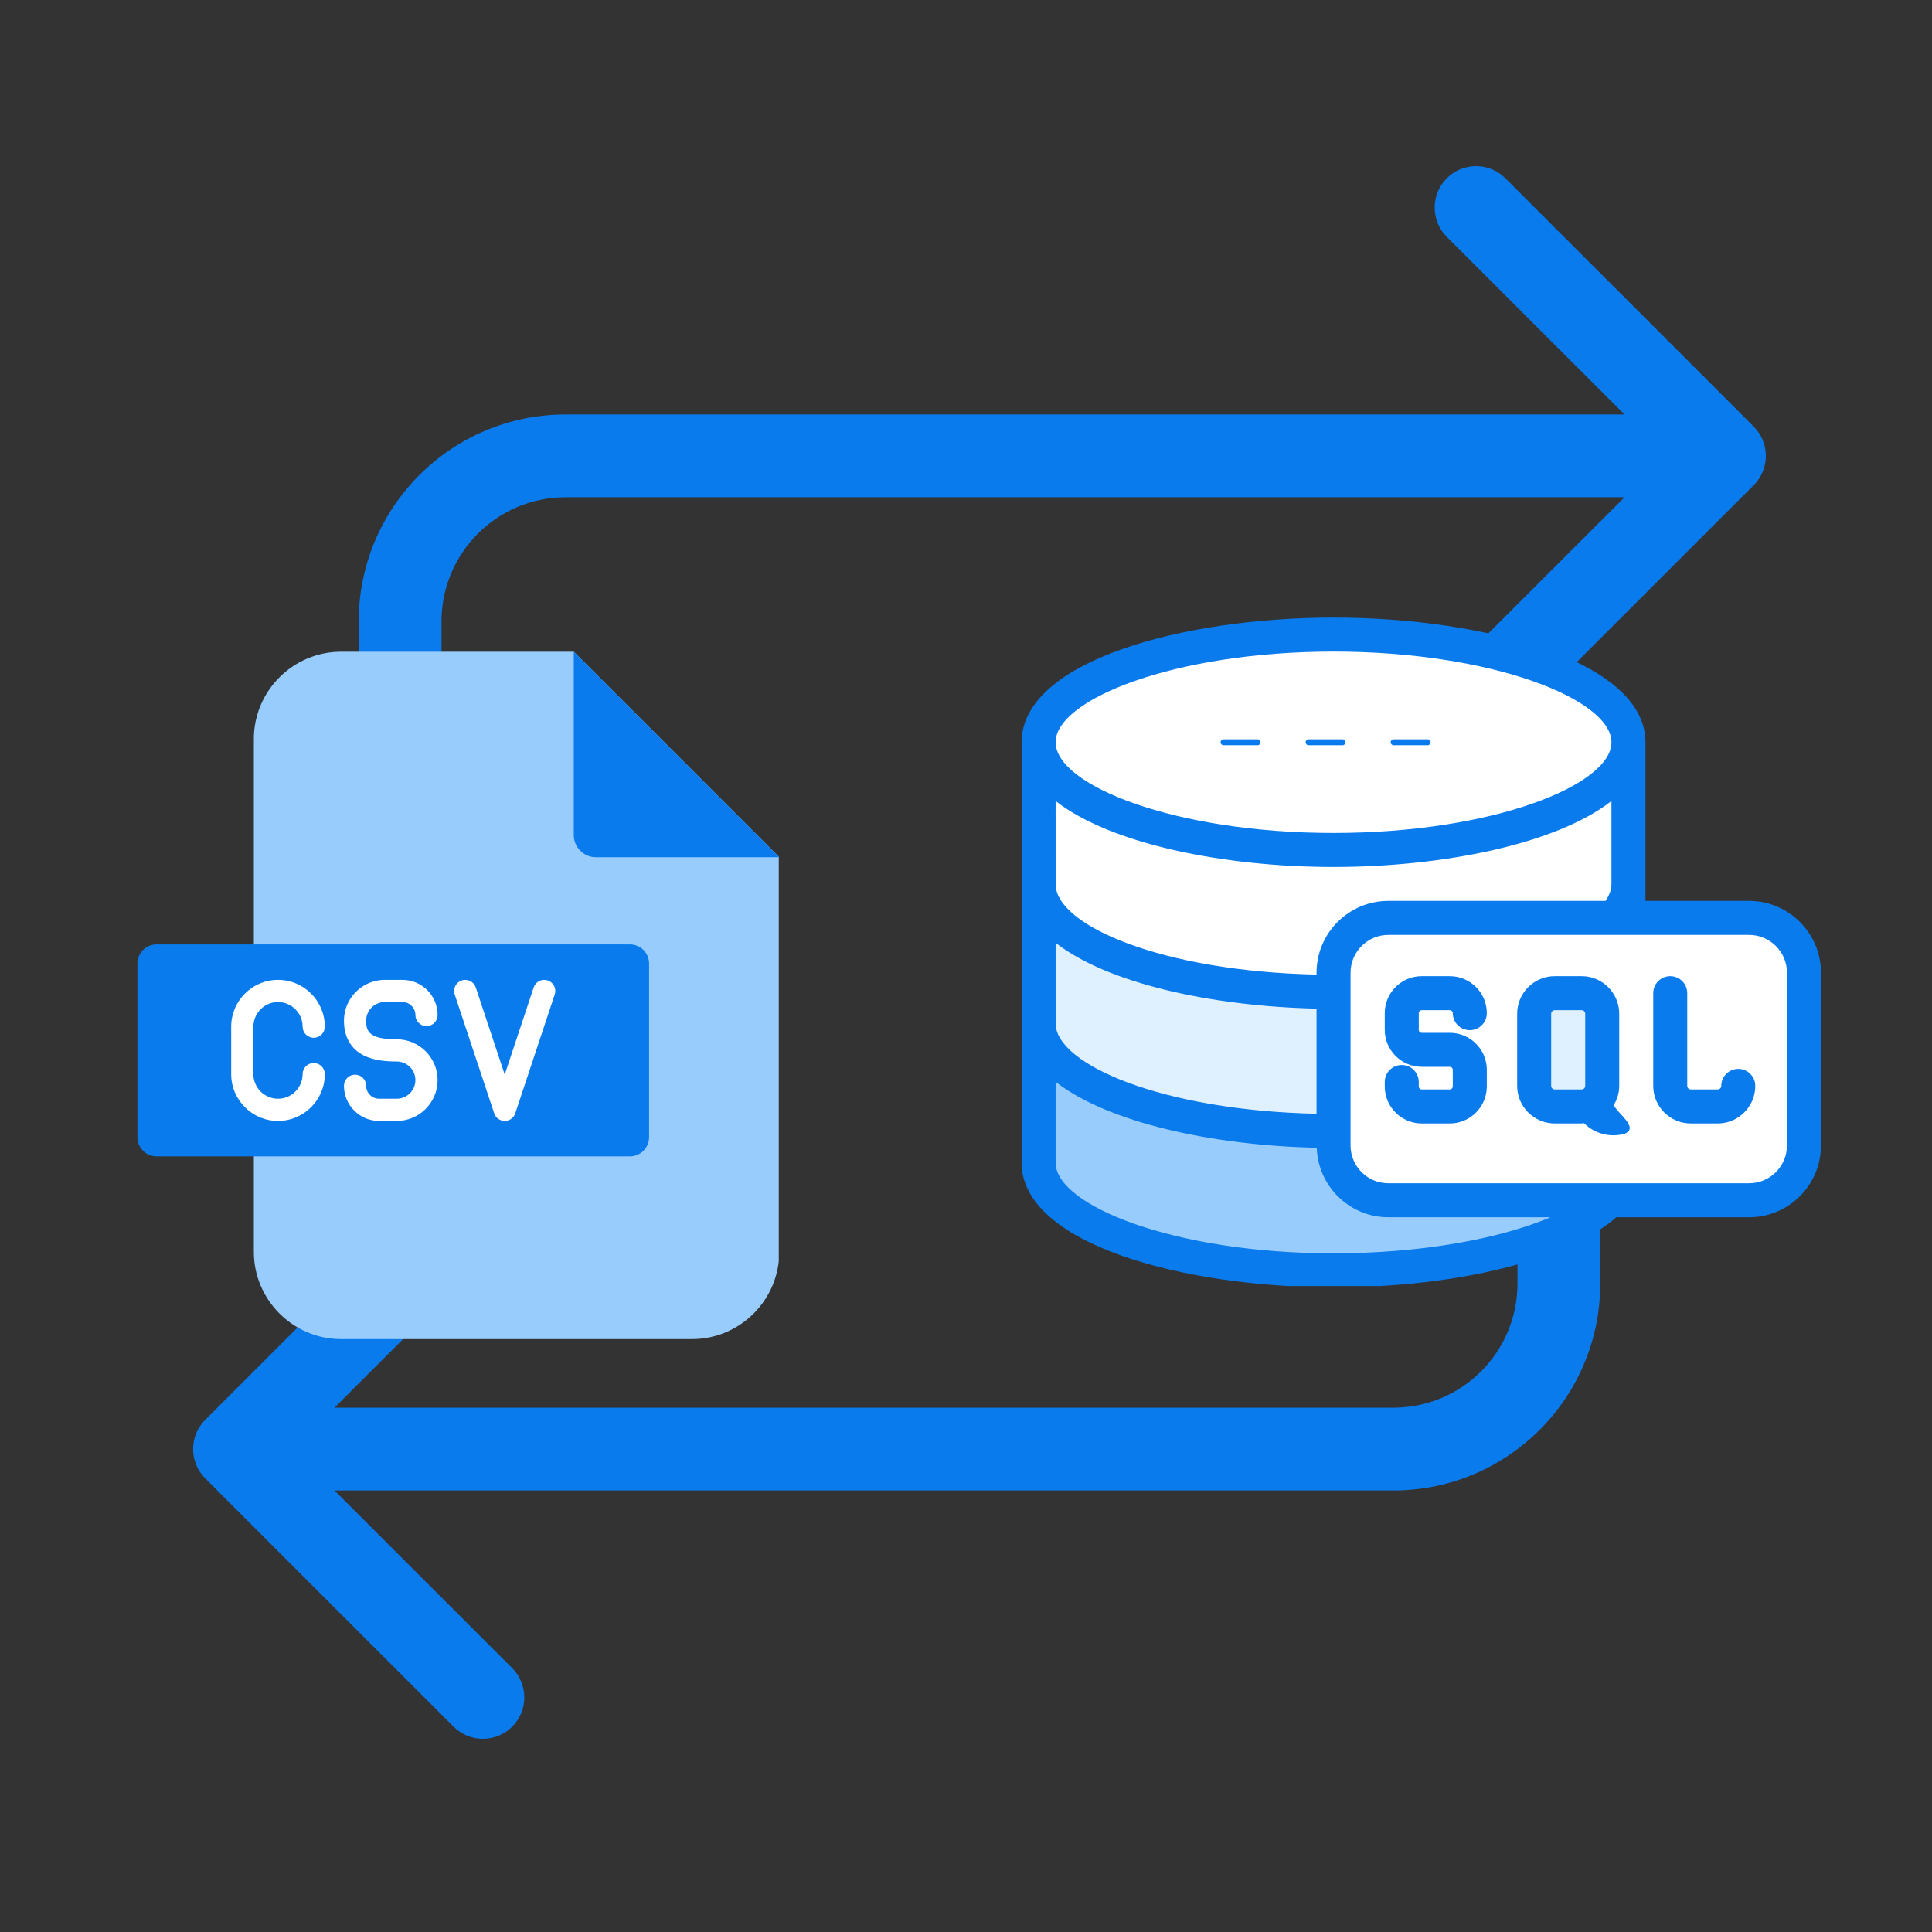
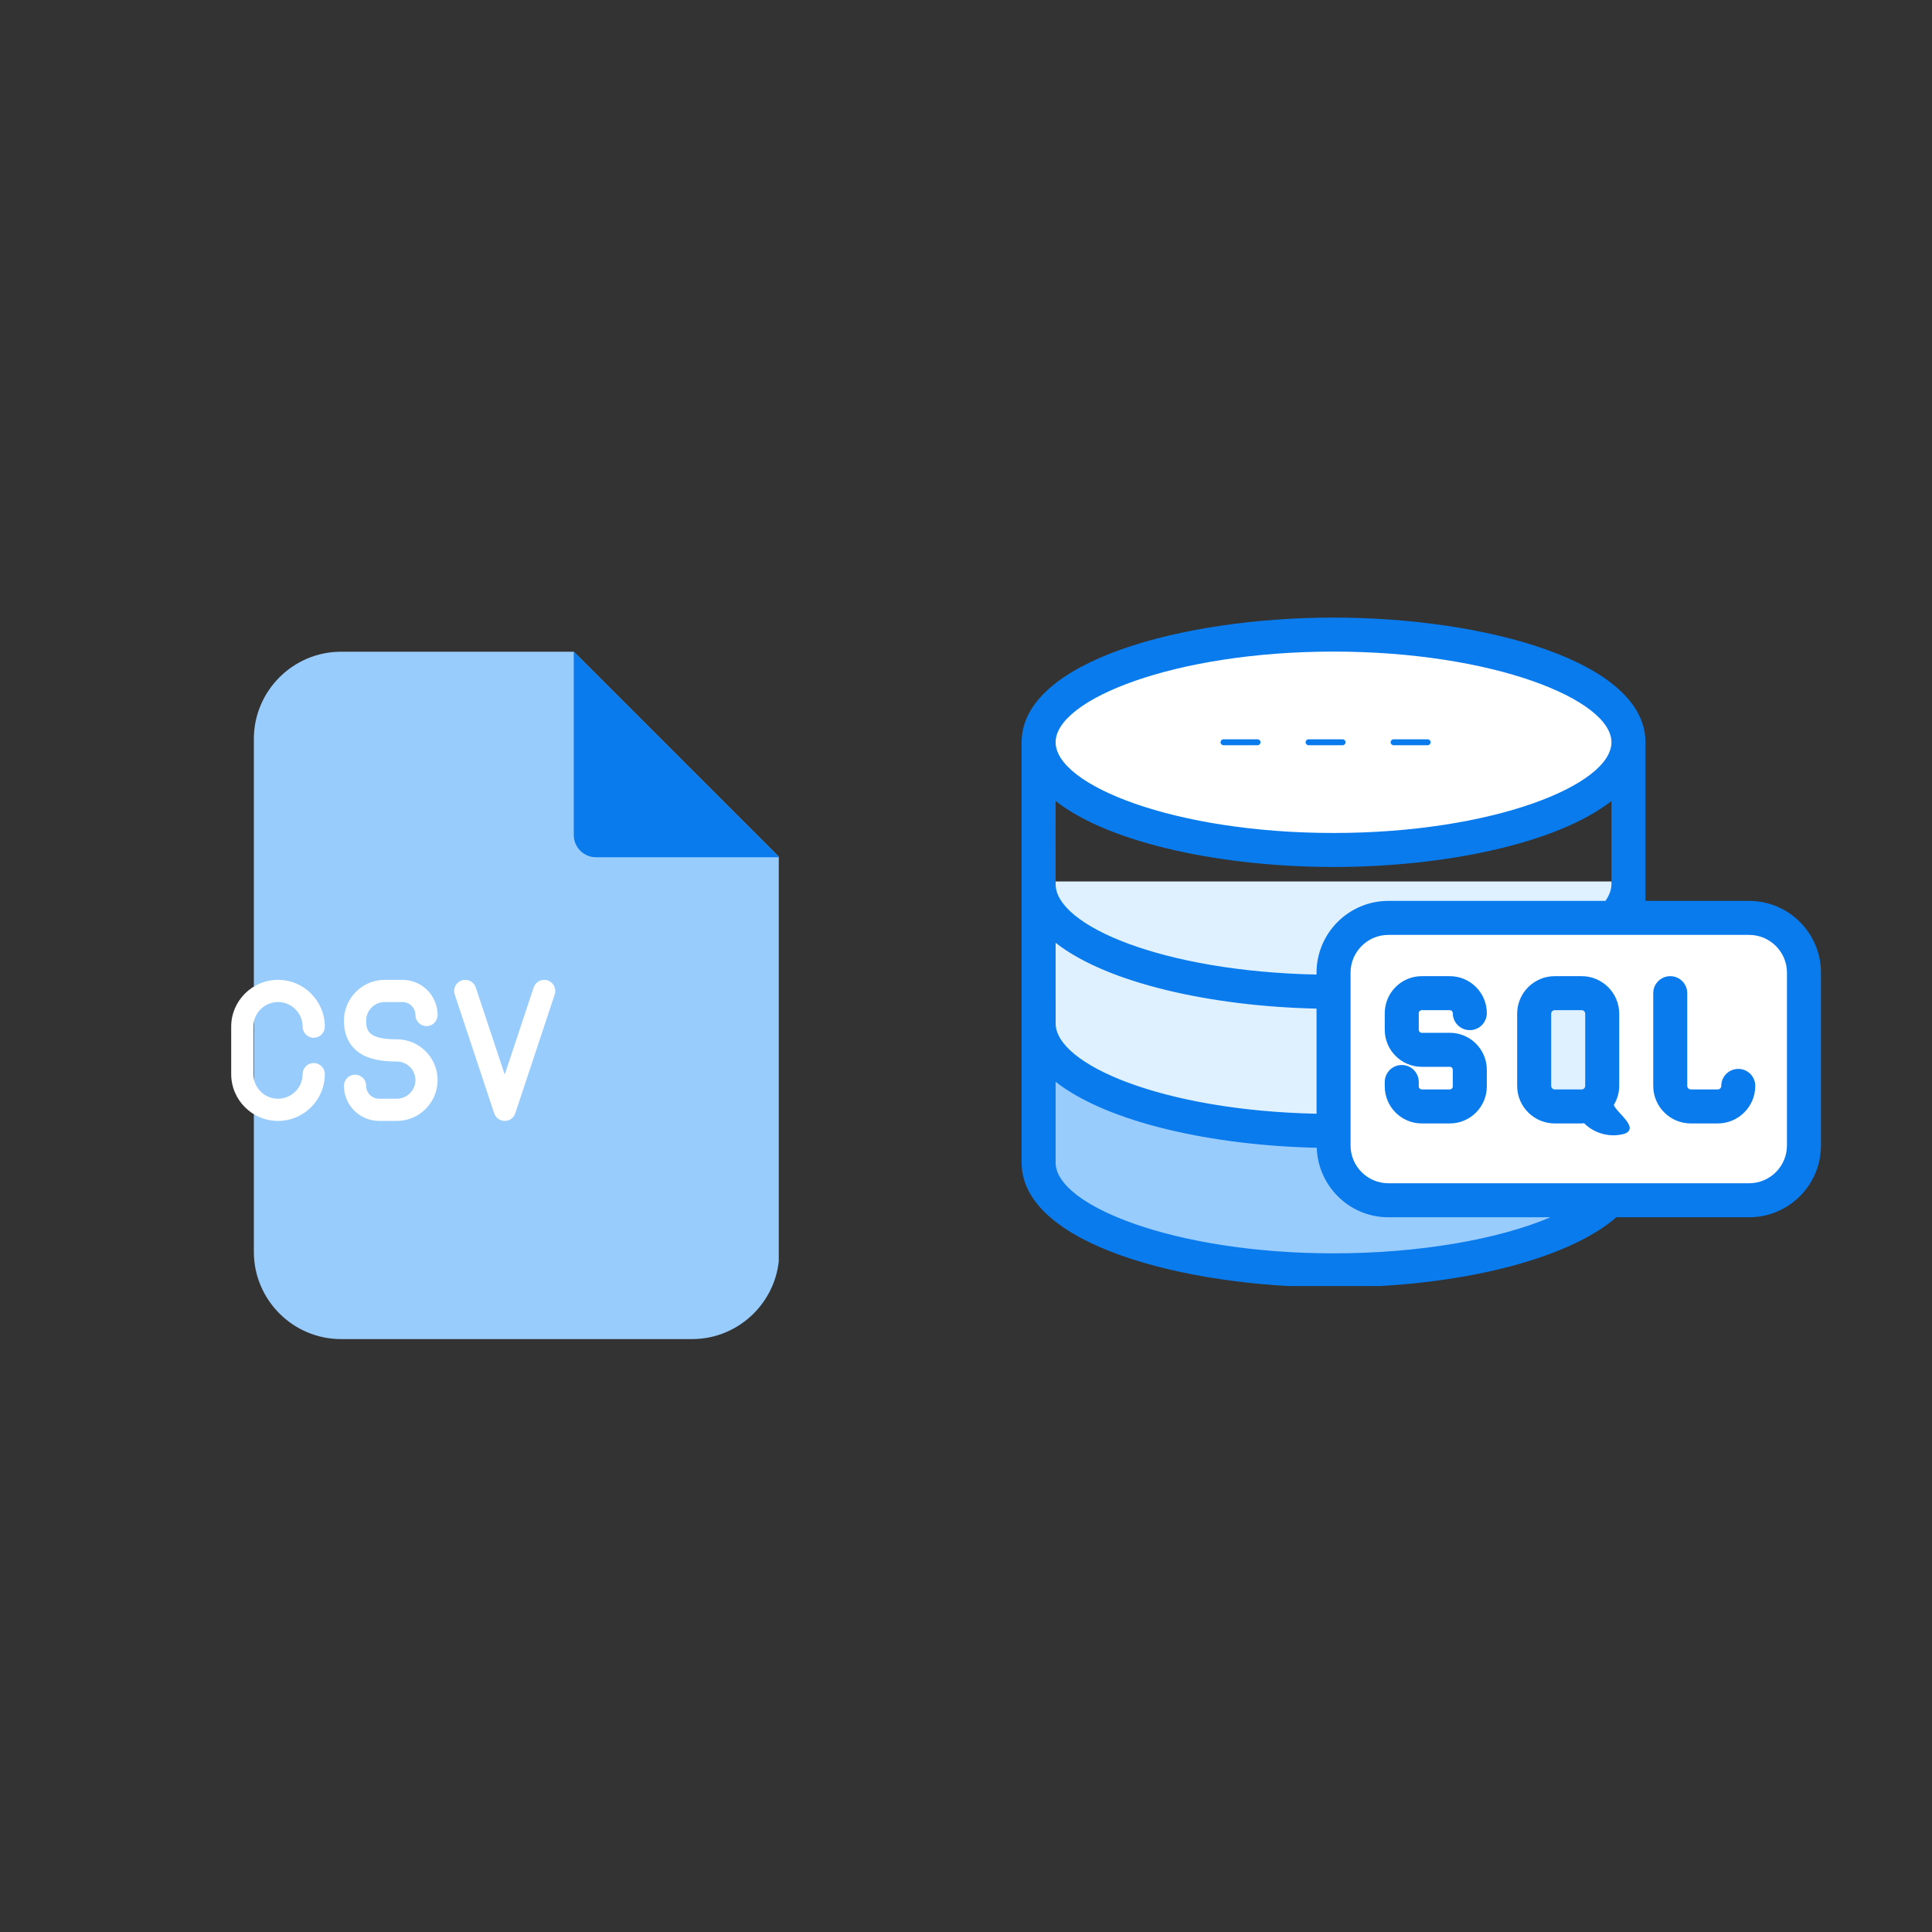
<svg xmlns="http://www.w3.org/2000/svg" width="500" zoomAndPan="magnify" viewBox="0 0 375 375" height="500" preserveAspectRatio="xMidYMid meet" version="1.0">
  <rect x="0" y="0" width="375" height="375" fill="#333333" stroke="none" />
  <defs>
    <clipPath id="cea16dab3d">
-       <path d="M 37.5 32.258 L 342.75 32.258 L 342.75 337.508 L 37.5 337.508 Z M 37.5 32.258 " clip-rule="nonzero" />
-     </clipPath>
+       </clipPath>
    <clipPath id="df05781aeb">
      <path d="M 49 126.492 L 151.16 126.492 L 151.16 259.992 L 49 259.992 Z M 49 126.492 " clip-rule="nonzero" />
    </clipPath>
    <clipPath id="a875d94815">
      <path d="M 111 126.492 L 151.16 126.492 L 151.16 167 L 111 167 Z M 111 126.492 " clip-rule="nonzero" />
    </clipPath>
    <clipPath id="73048d3e3d">
-       <path d="M 26.66 183 L 126 183 L 126 225 L 26.66 225 Z M 26.66 183 " clip-rule="nonzero" />
-     </clipPath>
+       </clipPath>
    <clipPath id="d0207aa02b">
      <path d="M 198.254 119.871 L 353.504 119.871 L 353.504 249.621 L 198.254 249.621 Z M 198.254 119.871 " clip-rule="nonzero" />
    </clipPath>
  </defs>
  <g clip-path="url(#cea16dab3d)">
    <path fill="#097bed" d="M 340.395 82.801 C 341.848 84.254 342.754 86.262 342.754 88.484 C 342.754 90.711 341.855 92.719 340.395 94.172 L 292.195 142.367 C 290.742 143.824 288.727 144.723 286.512 144.723 C 282.066 144.723 278.469 141.125 278.469 136.684 C 278.469 134.465 279.371 132.449 280.824 130.996 L 315.316 96.52 L 109.793 96.52 C 96.484 96.52 85.695 107.305 85.695 120.617 L 85.695 152.746 C 85.695 157.18 82.098 160.781 77.664 160.781 C 73.23 160.781 69.629 157.18 69.629 152.746 L 69.629 120.617 C 69.629 98.438 87.617 80.453 109.793 80.453 L 315.316 80.453 L 280.824 45.977 C 279.371 44.523 278.469 42.508 278.469 40.289 C 278.469 35.848 282.066 32.25 286.512 32.25 C 288.727 32.25 290.742 33.148 292.195 34.605 Z M 302.574 208.977 C 298.141 208.977 294.543 212.574 294.543 217.008 L 294.543 249.137 C 294.543 262.449 283.754 273.234 270.445 273.234 L 64.922 273.234 L 99.414 238.762 C 100.867 237.305 101.77 235.289 101.77 233.074 C 101.77 228.629 98.172 225.031 93.727 225.031 C 91.512 225.031 89.496 225.934 88.043 227.387 L 39.844 275.582 C 38.391 277.035 37.484 279.043 37.484 281.27 C 37.484 283.492 38.383 285.5 39.844 286.957 L 88.043 335.152 C 89.496 336.605 91.512 337.504 93.727 337.504 C 98.172 337.504 101.77 333.906 101.77 329.465 C 101.77 327.246 100.867 325.23 99.414 323.777 L 64.922 289.301 L 270.445 289.301 C 292.621 289.301 310.609 271.316 310.609 249.137 L 310.609 217.008 C 310.609 212.574 307.008 208.977 302.574 208.977 Z M 302.574 208.977 " fill-opacity="1" fill-rule="nonzero" />
  </g>
  <g clip-path="url(#df05781aeb)">
    <path fill="#98ccfd" d="M 66.191 126.5 L 111.371 126.5 L 151.258 166.387 L 151.258 242.996 C 151.258 252.305 143.648 259.918 134.336 259.918 L 66.191 259.918 C 56.883 259.918 49.273 252.305 49.273 242.996 L 49.273 143.422 C 49.273 134.109 56.883 126.5 66.191 126.5 Z M 66.191 126.5 " fill-opacity="1" fill-rule="evenodd" />
  </g>
  <g clip-path="url(#a875d94815)">
-     <path fill="#097bed" d="M 111.371 126.5 L 151.258 166.387 L 115.672 166.387 C 113.301 166.387 111.371 164.457 111.371 162.086 Z M 111.371 126.5 " fill-opacity="1" fill-rule="evenodd" />
+     <path fill="#097bed" d="M 111.371 126.5 L 151.258 166.387 L 115.672 166.387 C 113.301 166.387 111.371 164.457 111.371 162.086 M 111.371 126.5 " fill-opacity="1" fill-rule="evenodd" />
  </g>
  <g clip-path="url(#73048d3e3d)">
    <path fill="#097bed" d="M 30.387 183.309 L 122.273 183.309 C 124.32 183.309 125.988 184.977 125.988 187.02 L 125.988 220.73 C 125.988 222.773 124.32 224.453 122.273 224.453 L 30.387 224.453 C 28.344 224.453 26.672 222.773 26.672 220.73 L 26.672 187.02 C 26.672 184.977 28.344 183.309 30.387 183.309 Z M 30.387 183.309 " fill-opacity="1" fill-rule="evenodd" />
  </g>
  <path fill="#ffffff" d="M 49.184 199.273 L 49.184 208.484 C 49.184 211.117 51.328 213.262 53.961 213.262 C 56.598 213.262 58.738 211.117 58.738 208.484 C 58.738 207.297 59.703 206.332 60.895 206.332 C 62.082 206.332 63.047 207.297 63.047 208.484 C 63.047 213.496 58.973 217.57 53.961 217.57 C 48.953 217.57 44.875 213.496 44.875 208.484 L 44.875 199.273 C 44.875 194.266 48.953 190.188 53.961 190.188 C 58.973 190.188 63.047 194.266 63.047 199.273 C 63.047 200.465 62.082 201.43 60.895 201.43 C 59.703 201.43 58.738 200.465 58.738 199.273 C 58.738 196.641 56.598 194.496 53.961 194.496 C 51.328 194.496 49.184 196.641 49.184 199.273 Z M 74.688 194.496 L 78.117 194.496 C 79.504 194.496 80.633 195.625 80.633 197.008 C 80.633 198.199 81.594 199.164 82.785 199.164 C 83.977 199.164 84.938 198.199 84.938 197.008 C 84.938 193.25 81.879 190.188 78.117 190.188 L 74.688 190.188 C 70.316 190.188 66.762 193.742 66.762 198.109 C 66.762 201.973 68.746 203.855 70.41 204.758 C 72.527 205.902 75.191 206.035 77.012 206.035 C 79.008 206.035 80.629 207.652 80.629 209.645 C 80.629 211.641 79.008 213.262 77.012 213.262 L 73.582 213.262 C 72.195 213.262 71.07 212.137 71.07 210.75 C 71.07 209.559 70.105 208.594 68.914 208.594 C 67.727 208.594 66.762 209.559 66.762 210.75 C 66.762 214.512 69.82 217.57 73.582 217.57 L 77.012 217.57 C 81.383 217.57 84.938 214.016 84.938 209.645 C 84.938 205.277 81.383 201.727 77.012 201.727 C 71.516 201.727 71.07 200.086 71.07 198.105 C 71.07 196.117 72.691 194.496 74.688 194.496 Z M 106.309 190.297 C 105.18 189.922 103.961 190.535 103.586 191.664 L 97.965 208.582 L 92.348 191.664 C 91.973 190.535 90.754 189.926 89.625 190.297 C 88.496 190.672 87.883 191.895 88.258 193.023 L 95.922 216.094 C 96.215 216.977 97.039 217.57 97.965 217.57 C 98.895 217.57 99.719 216.977 100.012 216.094 L 107.672 193.023 C 108.047 191.895 107.438 190.672 106.309 190.297 Z M 106.309 190.297 " fill-opacity="1" fill-rule="nonzero" />
  <path fill="#98ccfd" d="M 316.082 198.133 L 201.594 198.133 C 201.594 198.133 201.594 225.668 201.594 225.668 C 201.594 237.215 227.223 246.574 258.84 246.574 C 290.453 246.574 316.082 237.215 316.082 225.668 C 316.082 225.668 316.082 198.133 316.082 198.133 Z M 316.082 198.133 " fill-opacity="1" fill-rule="nonzero" />
  <path fill="#dff0fe" d="M 316.082 171.094 L 201.594 171.094 C 201.594 171.094 201.594 198.625 201.594 198.629 C 201.594 210.176 227.223 219.535 258.84 219.535 C 290.453 219.535 316.082 210.176 316.082 198.629 C 316.082 198.625 316.082 171.094 316.082 171.094 Z M 316.082 171.094 " fill-opacity="1" fill-rule="nonzero" />
-   <path fill="#ffffff" d="M 316.082 144.086 L 201.594 144.086 C 201.594 144.086 201.594 171.617 201.594 171.621 C 201.594 183.168 227.223 192.527 258.84 192.527 C 290.453 192.527 316.082 183.168 316.082 171.621 C 316.082 171.617 316.082 144.086 316.082 144.086 Z M 316.082 144.086 " fill-opacity="1" fill-rule="nonzero" />
  <path fill="#ffffff" d="M 258.84 164.98 C 290.453 164.98 316.082 155.621 316.082 144.074 C 316.082 132.531 290.453 123.172 258.84 123.172 C 227.223 123.172 201.594 132.531 201.594 144.074 C 201.594 155.621 227.223 164.98 258.84 164.98 Z M 258.84 164.98 " fill-opacity="1" fill-rule="nonzero" />
  <path fill="#ffffff" d="M 339.508 178.164 L 269.48 178.164 C 263.602 178.164 258.84 182.93 258.84 188.805 L 258.84 222.328 C 258.84 228.203 263.602 232.969 269.48 232.969 L 339.508 232.969 C 345.387 232.969 350.148 228.203 350.148 222.328 L 350.148 188.805 C 350.148 182.93 345.387 178.164 339.508 178.164 Z M 339.508 178.164 " fill-opacity="1" fill-rule="nonzero" />
  <path fill="#dff0fe" d="M 307.004 192.773 L 301.77 192.773 C 299.566 192.773 297.781 194.559 297.781 196.758 L 297.781 210.773 C 297.781 212.973 299.566 214.758 301.77 214.758 L 307.004 214.758 C 309.203 214.758 310.988 212.973 310.988 210.773 L 310.988 196.758 C 310.988 194.559 309.203 192.773 307.004 192.773 Z M 307.004 192.773 " fill-opacity="1" fill-rule="nonzero" />
  <g clip-path="url(#d0207aa02b)">
    <path fill="#097bed" d="M 339.508 174.863 L 319.383 174.863 L 319.383 144.086 C 319.383 144.086 319.383 144.086 319.383 144.082 C 319.383 144.078 319.383 144.078 319.383 144.074 C 319.383 128.352 288.191 119.871 258.84 119.871 C 229.488 119.871 198.293 128.352 198.293 144.074 C 198.293 144.078 198.293 144.082 198.293 144.086 L 198.293 225.672 C 198.293 241.395 229.488 249.875 258.84 249.875 C 282.801 249.875 304.176 244.551 313.742 236.27 L 339.508 236.27 C 347.195 236.27 353.449 230.016 353.449 222.328 L 353.449 188.805 C 353.449 181.117 347.195 174.863 339.508 174.863 Z M 269.48 174.863 C 261.793 174.863 255.539 181.117 255.539 188.805 L 255.539 189.164 C 225.574 188.539 204.914 179.629 204.898 171.633 L 204.895 155.473 C 215.582 163.844 237.656 168.281 258.84 168.281 C 280.02 168.281 302.098 163.84 312.781 155.473 L 312.781 171.621 C 312.781 172.672 312.383 173.758 311.625 174.863 Z M 204.898 198.641 L 204.895 183 C 215.043 190.938 235.438 195.336 255.539 195.77 L 255.539 216.176 C 225.598 215.543 204.914 206.598 204.898 198.641 Z M 258.84 126.473 C 289.711 126.473 312.781 135.766 312.781 144.074 C 312.781 152.387 289.711 161.68 258.84 161.68 C 227.965 161.68 204.895 152.387 204.895 144.074 C 204.895 135.766 227.965 126.473 258.84 126.473 Z M 258.84 243.273 C 227.965 243.273 204.895 233.977 204.895 225.672 L 204.895 209.977 C 215.066 217.93 235.523 222.355 255.582 222.777 C 255.828 230.254 261.945 236.27 269.48 236.27 L 300.949 236.27 C 290.742 240.602 275.344 243.273 258.84 243.273 Z M 346.848 222.328 C 346.848 226.375 343.555 229.668 339.508 229.668 L 269.48 229.668 C 265.434 229.668 262.141 226.375 262.141 222.328 L 262.141 188.805 C 262.141 184.758 265.434 181.465 269.48 181.465 L 339.508 181.465 C 343.555 181.465 346.848 184.758 346.848 188.805 Z M 275.383 196.652 L 275.383 199.887 C 275.383 200.207 275.645 200.465 275.961 200.465 L 281.406 200.465 C 285.367 200.465 288.59 203.684 288.59 207.645 L 288.59 210.875 C 288.59 214.84 285.367 218.059 281.406 218.059 L 275.961 218.059 C 272 218.059 268.781 214.84 268.781 210.875 L 268.781 210.016 C 268.781 208.191 270.258 206.715 272.082 206.715 C 273.906 206.715 275.383 208.191 275.383 210.016 L 275.383 210.875 C 275.383 211.195 275.645 211.457 275.961 211.457 L 281.406 211.457 C 281.727 211.457 281.984 211.195 281.984 210.875 L 281.984 207.645 C 281.984 207.328 281.727 207.066 281.406 207.066 L 275.961 207.066 C 272 207.066 268.781 203.844 268.781 199.887 L 268.781 196.652 C 268.781 192.695 272 189.473 275.961 189.473 L 281.406 189.473 C 285.367 189.473 288.59 192.695 288.59 196.652 C 288.59 198.477 287.109 199.953 285.285 199.953 C 283.465 199.953 281.984 198.477 281.984 196.652 C 281.984 196.332 281.727 196.074 281.406 196.074 L 275.961 196.074 C 275.645 196.074 275.383 196.332 275.383 196.652 Z M 314.289 210.773 L 314.289 196.758 C 314.289 192.742 311.02 189.473 307.004 189.473 L 301.77 189.473 C 297.75 189.473 294.48 192.742 294.48 196.758 L 294.48 210.773 C 294.48 214.789 297.75 218.059 301.77 218.059 L 307.004 218.059 C 307.16 218.059 307.309 218.023 307.465 218.012 C 309.508 220.055 312.598 220.875 315.41 220.035 C 318.191 218.848 313.816 216 313.238 214.48 C 313.891 213.391 314.289 212.133 314.289 210.773 Z M 301.082 210.773 L 301.082 196.758 C 301.082 196.383 301.391 196.074 301.77 196.074 L 307.004 196.074 C 307.379 196.074 307.688 196.383 307.688 196.758 L 307.688 210.773 C 307.688 211.148 307.379 211.457 307.004 211.457 L 301.77 211.457 C 301.391 211.457 301.082 211.148 301.082 210.773 Z M 340.699 210.773 C 340.699 214.789 337.43 218.059 333.414 218.059 L 328.18 218.059 C 324.16 218.059 320.891 214.789 320.891 210.773 L 320.891 192.773 C 320.891 190.949 322.371 189.473 324.191 189.473 C 326.016 189.473 327.492 190.949 327.492 192.773 L 327.492 210.773 C 327.492 211.148 327.801 211.457 328.18 211.457 L 333.414 211.457 C 333.789 211.457 334.098 211.148 334.098 210.773 C 334.098 208.949 335.574 207.473 337.398 207.473 C 339.223 207.473 340.699 208.949 340.699 210.773 Z M 236.91 144.074 C 236.91 143.754 237.168 143.496 237.488 143.496 L 244.09 143.496 C 244.41 143.496 244.668 143.754 244.668 144.074 C 244.668 144.395 244.41 144.652 244.09 144.652 L 237.488 144.652 C 237.168 144.652 236.91 144.395 236.91 144.074 Z M 253.418 144.074 C 253.418 143.754 253.672 143.496 253.992 143.496 L 260.594 143.496 C 260.914 143.496 261.172 143.754 261.172 144.074 C 261.172 144.395 260.914 144.652 260.594 144.652 L 253.992 144.652 C 253.672 144.652 253.418 144.395 253.418 144.074 Z M 269.922 144.074 C 269.922 143.754 270.18 143.496 270.5 143.496 L 277.102 143.496 C 277.422 143.496 277.68 143.754 277.68 144.074 C 277.68 144.395 277.422 144.652 277.102 144.652 L 270.5 144.652 C 270.18 144.652 269.922 144.395 269.922 144.074 Z M 269.922 144.074 " fill-opacity="1" fill-rule="nonzero" />
  </g>
</svg>